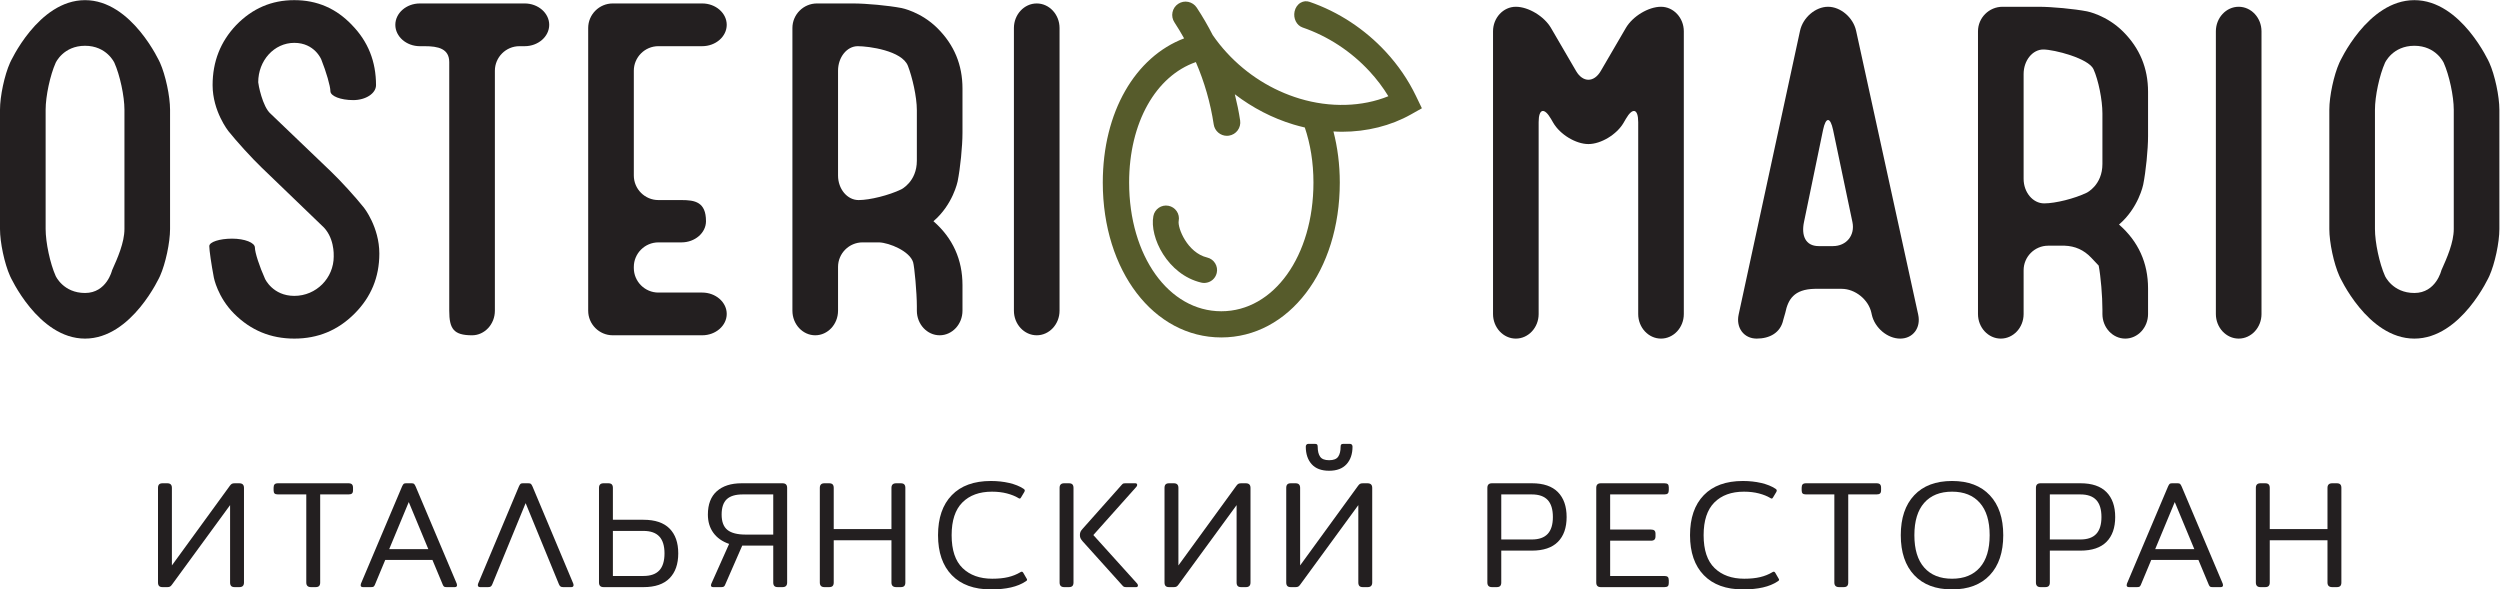
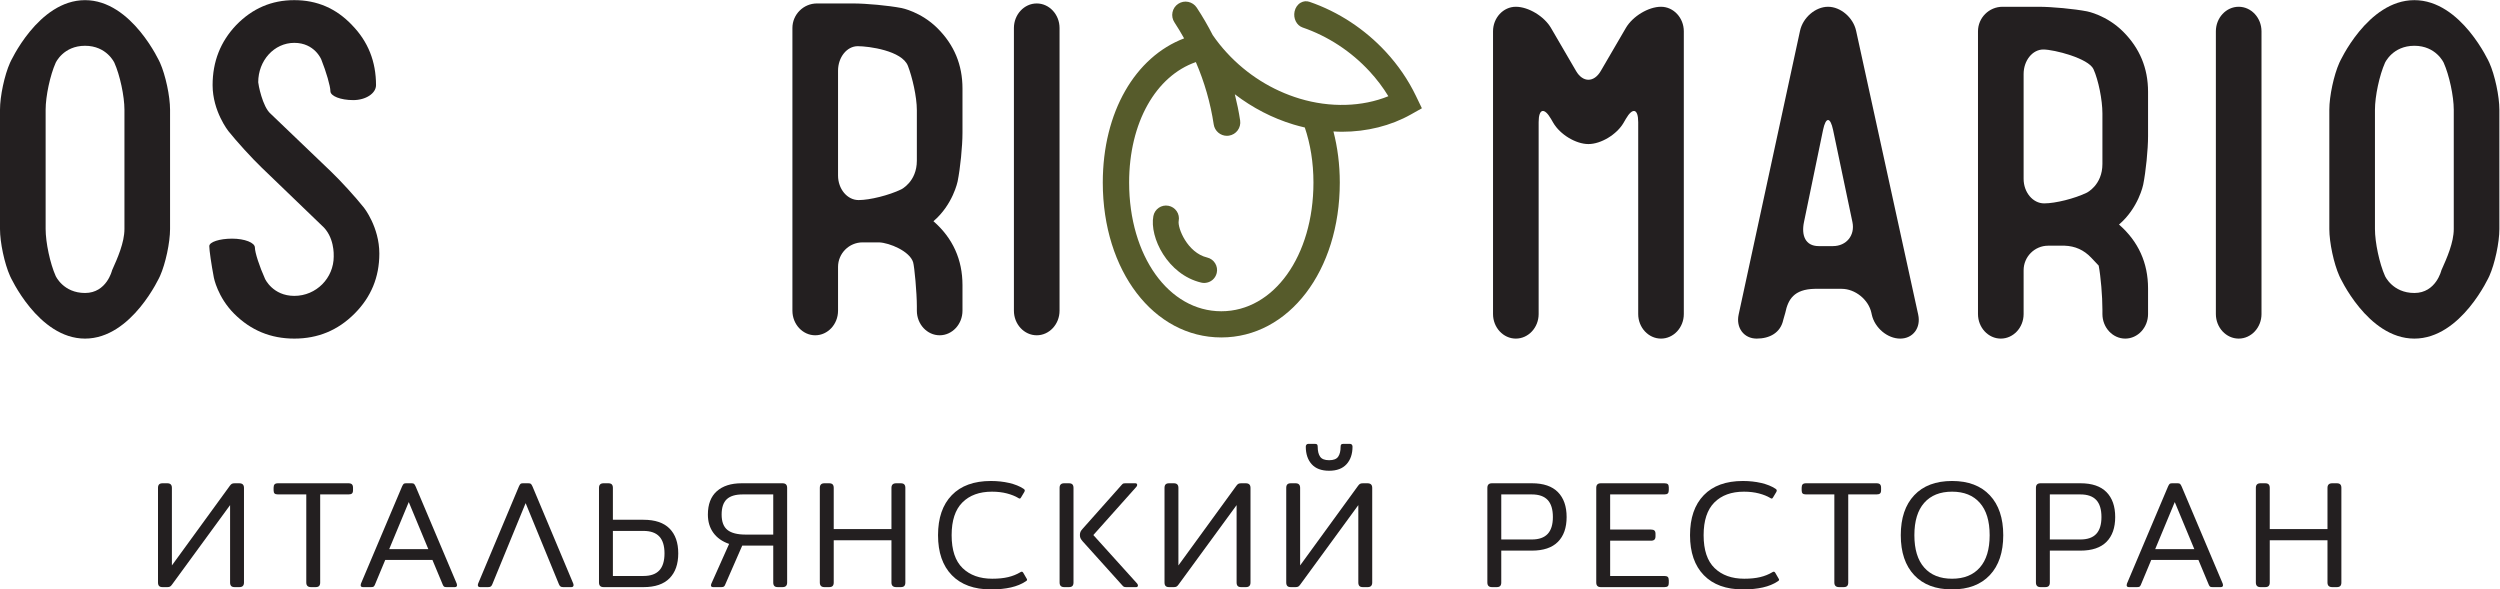
<svg xmlns="http://www.w3.org/2000/svg" viewBox="0 0 429.013 101.147" height="101.147" width="429.013" xml:space="preserve" id="svg2" version="1.1">
  <defs id="defs6" />
  <g transform="matrix(1.333,0,0,-1.333,0,101.147)" id="g10">
    <g transform="scale(0.1)" id="g12">
-       <path id="path14" style="fill:#231f20;fill-opacity:1;fill-rule:evenodd;stroke:none" d="m 847.543,699.34 h 56.43 c 17.382,0 31.59,12.375 31.59,27.496 0,15.133 -14.208,27.512 -31.59,27.512 H 788.801 c -17.367,0 -31.59,-14.223 -31.59,-31.59 V 358.754 c 0,-17.387 14.223,-31.59 31.59,-31.59 h 115.172 c 17.382,0 31.59,12.375 31.59,27.492 0,15.121 -14.208,27.5 -31.59,27.5 h -56.43 c -17.363,0 -31.59,14.219 -31.59,31.586 v 1.418 c 0,17.387 14.227,31.59 31.59,31.59 h 29.73 c 17.387,0 31.59,12.262 31.59,27.25 0,24.758 -14.203,27.234 -31.59,27.234 h -29.73 c -17.363,0 -31.59,14.207 -31.59,31.59 V 667.75 c 0,17.367 14.227,31.59 31.59,31.59" />
      <path id="path16" style="fill:#231f20;fill-opacity:1;fill-rule:evenodd;stroke:none" d="m 269.426,441.965 c 0,5.281 13.211,9.605 29.371,9.605 16.144,0 29.355,-5.172 29.355,-11.484 0,-6.309 5.871,-24.43 13.032,-40.246 0,0 9.949,-21.949 37.703,-21.949 28.312,0 50.738,22.957 50.738,50.714 0,2.055 1.094,25.657 -15.492,40.051 l -77.629,74.742 c -12.512,12.055 -31.625,33.028 -42.469,46.594 0,0 -20.336,25.512 -20.336,59.153 0,30.433 10.141,56.07 30.43,77.418 20.824,21.367 45.387,32.046 74.758,32.046 29.371,0 53.933,-10.679 74.222,-32.046 20.825,-21.348 30.969,-46.985 30.969,-77.418 0,-10.567 -13.207,-19.227 -29.355,-19.227 -16.16,0 -29.371,5.172 -29.371,11.48 0,6.313 -5.286,24.676 -11.743,40.821 0,0 -8.546,21.398 -34.722,21.398 -26.157,0 -46.461,-22.965 -46.461,-50.738 0,-2.055 5.347,-31.488 16.031,-40.57 l 77.563,-74.274 c 12.558,-12.019 31.671,-32.976 42.5,-46.574 0,0 19.828,-24.938 19.828,-59.106 0,-30.449 -10.66,-56.082 -32.028,-77.429 -21.363,-21.367 -46.984,-32.031 -77.433,-32.031 -30.43,0 -56.067,10.664 -77.434,32.031 -21.363,21.347 -26.125,46.394 -26.125,46.394 -3.246,17.059 -5.902,35.356 -5.902,40.645" />
      <path id="path18" style="fill:#231f20;fill-opacity:1;fill-rule:evenodd;stroke:none" d="m 1078.86,358.75 v 0 c 0,-17.371 -13.21,-31.59 -29.37,-31.59 -16.15,0 -29.37,14.219 -29.37,31.59 v 364.004 c 0,17.367 14.22,31.59 31.59,31.59 h 46.28 c 17.39,0 45.57,-2.66 62.63,-5.903 0,0 25.05,-4.777 46.39,-26.144 21.37,-21.348 32.05,-46.984 32.05,-77.418 v -57.063 c 0,-17.367 -2.82,-45.515 -6.25,-62.558 0,0 -6.03,-29.895 -31.13,-51.262 25.1,-21.887 37.38,-49.656 37.38,-82.226 v -33.02 c 0,-17.371 -13.23,-31.59 -29.37,-31.59 -16.16,0 -29.37,14.219 -29.37,31.59 v 5.691 c 0,17.383 -3.12,51.137 -4.8,56.7 -4.35,14.304 -30.45,25.086 -43.8,25.621 h -21.27 c -17.37,0 -31.59,-14.219 -31.59,-31.586 z m 25.38,340.586 c -13.96,0 -25.38,-14.207 -25.38,-31.59 V 532.824 c 0,-17.383 11.89,-31.594 26.44,-31.594 14.53,0 39.22,6.184 54.86,13.75 0,0 20.16,9.739 20.16,36.973 v 65.074 c 0,17.368 -5.96,42.661 -11.49,56.95 -7.59,19.699 -50.65,25.359 -64.59,25.359 v 0" />
      <path id="path20" style="fill:#231f20;fill-opacity:1;fill-rule:evenodd;stroke:none" d="m 1334.65,327.16 c -16.15,0 -29.38,14.219 -29.38,31.59 v 364.004 c 0,17.367 13.23,31.59 29.38,31.59 16.14,0 29.37,-14.223 29.37,-31.59 V 358.75 c 0,-17.371 -13.23,-31.59 -29.37,-31.59" />
-       <path id="path22" style="fill:#231f20;fill-opacity:1;fill-rule:evenodd;stroke:none" d="M 675.445,754.344 H 540.52 c -17.383,0 -31.59,-12.383 -31.59,-27.516 0,-15.117 14.207,-27.496 31.59,-27.496 h 6.234 c 17.363,0 31.586,-3.18 31.586,-20.547 V 358.746 c 0,-23.203 5.609,-31.59 29.371,-31.59 16.148,0 29.371,14.223 29.371,31.59 v 308.996 c 0,17.387 14.207,31.59 31.59,31.59 h 6.773 c 17.364,0 31.586,12.379 31.586,27.496 0,15.133 -14.222,27.516 -31.586,27.516" />
      <path id="path24" style="fill:#231f20;fill-opacity:1;fill-rule:evenodd;stroke:none" d="m 109.465,758.605 v 0 c -60.457,0 -96.563,-80.632 -96.563,-80.632 C 5.789,662.105 0,634.918 0,617.551 v -153.61 c 0,-17.371 5.789,-44.574 12.902,-60.421 0,0 36.105,-80.629 96.563,-80.629 60.457,0 96.562,80.629 96.562,80.629 7.094,15.847 12.899,43.05 12.899,60.421 v 153.61 c 0,17.367 -5.805,44.554 -12.899,60.422 0,0 -36.105,80.632 -96.562,80.632 z m 50.734,-294.664 c 0,-17.371 -8.82,-37.281 -15.933,-53.136 0,0 -6.836,-29.188 -34.801,-29.188 -27.988,0 -37.805,21.903 -37.805,21.903 -7.109,15.867 -12.918,43.05 -12.918,60.421 v 153.61 c 0,17.367 5.809,44.554 12.918,60.406 0,0 9.816,21.906 37.805,21.906 27.965,0 37.805,-21.906 37.805,-21.906 7.109,-15.852 12.929,-43.039 12.929,-60.406 v -153.61 0" />
      <path id="path26" style="fill:#231f20;fill-opacity:1;fill-rule:evenodd;stroke:none" d="m 2605.12,354.48 v 0 c 0,-17.367 -13.21,-31.585 -29.38,-31.585 -16.16,0 -29.36,14.218 -29.36,31.585 v 364.008 c 0,17.383 14.22,31.586 31.58,31.586 h 46.29 c 17.37,0 45.55,-2.656 62.62,-5.918 0,0 25.04,-4.761 46.4,-26.125 21.35,-21.347 32.05,-46.984 32.05,-77.418 v -57.062 c 0,-17.371 -2.83,-45.516 -6.27,-62.543 0,0 -6.03,-29.91 -31.13,-51.278 25.1,-21.882 37.4,-49.656 37.4,-82.226 V 354.48 c 0,-17.367 -13.23,-31.585 -29.37,-31.585 -16.16,0 -29.38,14.218 -29.38,31.585 v 5.711 c 0,17.368 -2.17,42.872 -4.81,56.684 l -9.6,10.148 c -9.63,10.141 -20.83,14.954 -34.17,15.473 h -21.28 c -17.37,0 -31.59,-14.203 -31.59,-31.59 z m 25.36,340.586 c -13.95,0 -25.36,-14.203 -25.36,-31.586 V 528.559 c 0,-17.371 11.89,-31.594 26.43,-31.594 14.54,0 39.23,6.183 54.87,13.75 0,0 20.15,9.754 20.15,36.988 v 65.055 c 0,17.371 -5.17,43.008 -11.48,56.949 -6.31,13.961 -50.67,25.359 -64.61,25.359 v 0" />
      <path id="path28" style="fill:#231f20;fill-opacity:1;fill-rule:evenodd;stroke:none" d="m 2882,322.895 c -16.15,0 -29.38,14.222 -29.38,31.589 v 364.004 c 0,17.371 13.23,31.59 29.38,31.59 16.14,0 29.37,-14.219 29.37,-31.59 V 354.484 c 0,-17.367 -13.23,-31.589 -29.37,-31.589" />
      <path id="path30" style="fill:#231f20;fill-opacity:1;fill-rule:evenodd;stroke:none" d="m 2353.34,750.078 v 0 c 16.15,0 32.41,-13.894 36.12,-30.855 l 79.95,-365.469 c 3.7,-16.965 -6.72,-30.859 -23.16,-30.859 -16.45,0 -32.91,13.894 -36.59,30.871 l -0.51,2.332 c -3.67,16.98 -20.91,30.871 -38.28,30.871 h -34.54 c -27.07,-0.469 -34.49,-13.906 -38.03,-30.918 l -2.54,-8.84 c -3.56,-17.012 -17.81,-24.316 -34.27,-24.316 -16.44,0 -26.89,13.894 -23.24,30.871 l 79.05,365.441 c 3.67,16.977 19.88,30.871 36.04,30.871 z m 6.49,-158.535 c -3.59,16.992 -9.37,16.992 -12.91,-0.016 l -24.55,-118.629 c -3.54,-17.007 1.59,-30.933 18.97,-30.933 h 18.31 c 17.37,0 28.67,13.926 25.1,30.918 l -24.92,118.66 v 0" />
      <path id="path32" style="fill:#231f20;fill-opacity:1;fill-rule:evenodd;stroke:none" d="m 2138.31,750.078 c 16.14,0 29.37,-14.219 29.37,-31.59 V 354.484 c 0,-17.382 -13.23,-31.589 -29.37,-31.589 -16.16,0 -29.35,14.207 -29.35,31.589 v 247.055 c 0,17.387 -7.15,19.297 -15.87,4.277 l -3,-5.171 c -8.73,-15.02 -29.07,-27.317 -45.23,-27.317 -16.16,0 -36.49,12.297 -45.22,27.317 l -3,5.171 c -8.73,15.02 -15.85,13.11 -15.85,-4.277 V 354.484 c 0,-17.382 -13.21,-31.589 -29.37,-31.589 -16.17,0 -29.36,14.207 -29.36,31.589 v 364.004 c 0,17.371 13.19,31.59 29.36,31.59 16.16,0 36.53,-12.277 45.27,-27.301 l 32.27,-55.398 c 8.76,-15.02 23.06,-15.02 31.8,0 l 32.29,55.398 c 8.73,15.024 29.1,27.301 45.26,27.301" />
      <path id="path34" style="fill:#231f20;fill-opacity:1;fill-rule:evenodd;stroke:none" d="m 3108.14,758.605 v 0 c -60.46,0 -96.56,-80.632 -96.56,-80.632 -7.11,-15.868 -12.9,-43.055 -12.9,-60.422 v -153.61 c 0,-17.371 5.79,-44.574 12.9,-60.421 0,0 36.1,-80.629 96.56,-80.629 60.46,0 96.56,80.629 96.56,80.629 7.1,15.847 12.9,43.05 12.9,60.421 v 153.61 c 0,17.367 -5.8,44.554 -12.9,60.422 0,0 -36.1,80.632 -96.56,80.632 z m 50.74,-294.664 c 0,-17.371 -8.83,-37.281 -15.94,-53.136 0,0 -6.83,-29.188 -34.8,-29.188 -27.99,0 -37.8,21.903 -37.8,21.903 -7.11,15.867 -12.92,43.05 -12.92,60.421 v 153.61 c 0,17.367 5.81,44.554 12.92,60.406 0,0 9.81,21.906 37.8,21.906 27.97,0 37.8,-21.906 37.8,-21.906 7.11,-15.852 12.94,-43.039 12.94,-60.406 v -153.61 0" />
      <path id="path36" style="fill:#565b2b;fill-opacity:1;fill-rule:nonzero;stroke:none" d="m 1453.59,523.777 c 0,77.539 34.64,137.239 85.9,155.102 11.02,-25.563 18.78,-52.395 23.01,-80.305 1.24,-8.336 8.54,-14.629 16.98,-14.629 0.87,0 1.71,0.067 2.58,0.2 9.4,1.429 15.87,10.218 14.44,19.589 -1.73,11.414 -4.07,22.637 -6.84,33.715 22.8,-17.445 48.37,-30.758 75.64,-38.972 4.8,-1.446 9.62,-2.692 14.45,-3.801 7.12,-21.063 11.13,-44.926 11.13,-70.899 0,-94.457 -51.01,-165.679 -118.64,-165.679 -67.65,0 -118.65,71.222 -118.65,165.679 z m -33.91,0 c 0,-113.664 65.58,-199.39 152.56,-199.39 86.96,0 152.55,85.726 152.55,199.39 0,23.481 -2.93,45.496 -8.18,65.801 3.61,-0.187 7.22,-0.406 10.81,-0.406 32.25,0 62.99,7.695 88.9,22.266 l 14.16,7.968 -7.63,15.836 c -9.84,20.477 -22.89,39.582 -38.77,56.766 -27.16,29.39 -61.15,51.676 -98.31,64.445 -3.77,1.289 -7.79,0.899 -11.29,-1.094 -3.98,-2.265 -6.87,-6.386 -7.9,-11.308 -1.91,-8.918 2.61,-17.981 10.3,-20.617 32.65,-11.219 62.46,-30.746 86.21,-56.457 9.24,-10 17.37,-20.75 24.24,-32.036 -33.81,-13.738 -74.91,-14.933 -114.16,-3.109 -35.58,10.723 -67.95,31.066 -93.59,58.832 -6.75,7.297 -12.88,14.977 -18.38,22.984 -6.17,12.082 -13.01,23.883 -20.58,35.356 -2.53,3.832 -6.42,6.453 -10.92,7.375 -4.49,0.918 -9.09,0.031 -12.92,-2.5 -3.82,-2.527 -6.44,-6.399 -7.36,-10.902 -0.93,-4.5 -0.04,-9.09 2.49,-12.926 4.46,-6.746 8.54,-13.656 12.46,-20.641 -62.73,-23.844 -104.69,-94.582 -104.69,-185.633" />
      <path id="path38" style="fill:#565b2b;fill-opacity:1;fill-rule:nonzero;stroke:none" d="m 1484.81,480.691 c 1.71,8.973 10.43,14.961 19.41,13.192 4.35,-0.824 8.12,-3.305 10.62,-6.973 2.49,-3.668 3.4,-8.082 2.57,-12.437 -1.7,-8.899 11.09,-41.118 36.65,-47.188 4.31,-1.027 7.96,-3.672 10.28,-7.441 2.33,-3.77 3.04,-8.227 2.02,-12.531 -1.69,-7.137 -7.74,-12.254 -15.07,-12.731 l -0.04,-0.012 c -0.34,-0.015 -0.67,-0.023 -1.01,-0.023 -1.31,0 -2.61,0.152 -3.86,0.457 -43.25,10.273 -66.8,58.324 -61.57,85.687" />
      <path id="path40" style="fill:#231f20;fill-opacity:1;fill-rule:nonzero;stroke:none" d="m 308.199,2.953 h -6.101 c -2.09,0 -3.602,0.492 -4.516,1.473 -0.914,0.988 -1.379,2.461 -1.379,4.426 V 108.535 L 221.496,6.301 c -0.914,-1.316 -1.801,-2.203 -2.652,-2.66 -0.86,-0.457 -2,-0.688 -3.446,-0.688 h -6.089 c -2.102,0 -3.61,0.492 -4.528,1.473 -0.914,0.988 -1.379,2.461 -1.379,4.426 V 130.754 c 0,1.965 0.465,3.434 1.379,4.414 0.918,0.988 2.426,1.48 4.528,1.48 h 6.089 c 3.93,0 5.899,-1.964 5.899,-5.894 V 30.875 l 74.512,102.426 c 0.925,1.308 1.812,2.195 2.66,2.652 0.851,0.469 2.058,0.695 3.629,0.695 h 5.91 c 4.058,0 6.086,-1.964 6.086,-5.894 V 8.852 c 0,-3.934 -1.965,-5.898 -5.895,-5.898" />
      <path id="path42" style="fill:#231f20;fill-opacity:1;fill-rule:nonzero;stroke:none" d="M 394.297,8.852 V 122.293 h -36.371 c -2.094,0 -3.574,0.395 -4.426,1.18 -0.852,0.789 -1.27,2.16 -1.27,4.132 v 3.34 c 0,1.965 0.418,3.41 1.27,4.325 0.852,0.914 2.332,1.378 4.426,1.378 h 90.64 c 2.094,0 3.606,-0.464 4.52,-1.378 0.91,-0.915 1.379,-2.36 1.379,-4.325 v -3.34 c 0,-1.972 -0.469,-3.343 -1.379,-4.132 -0.914,-0.785 -2.426,-1.18 -4.52,-1.18 H 412.188 V 8.852 c 0,-1.965 -0.458,-3.438 -1.372,-4.426 -0.921,-0.98 -2.429,-1.473 -4.523,-1.473 h -5.898 c -4.059,0 -6.098,1.965 -6.098,5.898" />
      <path id="path44" style="fill:#231f20;fill-opacity:1;fill-rule:nonzero;stroke:none" d="M 551.387,51.902 526.227,112.465 501.055,51.902 Z M 464.293,5.512 c 0,0.258 0.129,0.918 0.395,1.969 l 52.89,125.036 c 0.785,1.703 1.473,2.816 2.067,3.347 0.585,0.52 1.597,0.785 3.043,0.785 h 7.277 c 1.437,0 2.453,-0.265 3.047,-0.785 0.586,-0.531 1.281,-1.644 2.066,-3.347 L 587.961,7.48 c 0.262,-1.051 0.391,-1.711 0.391,-1.969 0,-1.707 -0.977,-2.559 -2.946,-2.559 h -10.422 c -1.57,0 -2.648,0.199 -3.246,0.594 -0.586,0.395 -1.148,1.18 -1.672,2.359 L 556.699,37.953 H 495.945 L 482.578,5.906 C 482.059,4.727 481.5,3.941 480.906,3.547 480.32,3.152 479.23,2.953 477.66,2.953 h -10.414 c -1.965,0 -2.953,0.852 -2.953,2.559" />
      <path id="path46" style="fill:#231f20;fill-opacity:1;fill-rule:nonzero;stroke:none" d="m 673.133,136.648 h 7.078 c 1.57,0 2.648,-0.265 3.246,-0.785 0.586,-0.523 1.277,-1.636 2.066,-3.347 L 738.012,7.48 c 0.265,-0.789 0.39,-1.383 0.39,-1.773 0,-1.828 -0.976,-2.754 -2.941,-2.754 h -10.426 c -1.57,0 -2.75,0.301 -3.535,0.887 -0.785,0.594 -1.445,1.547 -1.969,2.852 L 676.672,111.086 633.809,6.691 c -0.52,-1.305 -1.153,-2.258 -1.864,-2.852 -0.722,-0.586 -1.937,-0.887 -3.64,-0.887 h -10.219 c -1.969,0 -2.953,0.926 -2.953,2.754 0,0.391 0.125,0.984 0.39,1.773 l 52.5,125.036 c 0.786,1.711 1.473,2.824 2.067,3.347 0.586,0.52 1.598,0.785 3.043,0.785" />
      <path id="path48" style="fill:#231f20;fill-opacity:1;fill-rule:nonzero;stroke:none" d="m 789.012,75.309 v -58 h 39.312 c 9.18,0 15.989,2.394 20.453,7.176 4.453,4.781 6.684,12.086 6.684,21.926 0,9.699 -2.231,16.941 -6.684,21.723 -4.464,4.781 -11.273,7.176 -20.453,7.176 z m -11.996,61.339 h 6.097 c 2.094,0 3.602,-0.492 4.516,-1.472 0.914,-0.988 1.383,-2.457 1.383,-4.422 V 89.664 h 39.312 c 14.949,0 26.149,-3.766 33.625,-11.309 7.473,-7.535 11.203,-18.188 11.203,-31.945 0,-13.77 -3.73,-24.449 -11.203,-32.047 C 854.473,6.758 843.336,2.953 828.523,2.953 h -51.507 c -3.934,0 -5.899,1.965 -5.899,5.898 V 130.754 c 0,3.93 1.965,5.894 5.899,5.894" />
      <path id="path50" style="fill:#231f20;fill-opacity:1;fill-rule:nonzero;stroke:none" d="m 995.445,70.582 v 51.711 h -39.312 c -9.309,0 -16.156,-2.066 -20.555,-6.188 -4.387,-4.132 -6.582,-10.714 -6.582,-19.765 0,-9.172 2.496,-15.766 7.469,-19.758 4.984,-3.996 12.848,-6 23.598,-6 z M 1007.44,2.953 h -6.1 c -2.09,0 -3.602,0.492 -4.516,1.473 -0.914,0.988 -1.379,2.461 -1.379,4.426 V 56.43 h -39.91 L 933.715,6.492 c -0.524,-1.445 -1.145,-2.395 -1.867,-2.852 -0.723,-0.457 -1.801,-0.688 -3.246,-0.688 H 918.18 c -1.965,0 -2.946,0.785 -2.946,2.359 0,0.395 0.129,0.988 0.395,1.773 l 23.004,51.512 c -8.785,3.008 -15.535,7.762 -20.254,14.254 -4.715,6.48 -7.074,14.316 -7.074,23.488 0,13.238 3.832,23.265 11.5,30.086 7.664,6.812 18.312,10.222 31.945,10.222 h 52.69 c 3.93,0 5.9,-1.964 5.9,-5.894 V 8.852 c 0,-3.934 -1.97,-5.898 -5.9,-5.898" />
      <path id="path52" style="fill:#231f20;fill-opacity:1;fill-rule:nonzero;stroke:none" d="M 1055.41,8.852 V 130.754 c 0,3.93 1.97,5.894 5.9,5.894 h 6.1 c 2.09,0 3.6,-0.492 4.51,-1.48 0.92,-0.98 1.39,-2.449 1.39,-4.414 V 77.668 h 74.31 v 53.086 c 0,3.93 2.03,5.894 6.1,5.894 h 5.89 c 2.1,0 3.61,-0.492 4.52,-1.48 0.92,-0.98 1.38,-2.449 1.38,-4.414 V 8.852 c 0,-1.965 -0.46,-3.438 -1.38,-4.426 -0.91,-0.98 -2.42,-1.473 -4.52,-1.473 h -5.89 c -4.07,0 -6.1,1.965 -6.1,5.898 V 63.312 h -74.31 V 8.852 c 0,-1.965 -0.47,-3.438 -1.39,-4.426 -0.91,-0.98 -2.42,-1.473 -4.51,-1.473 h -6.1 c -3.93,0 -5.9,1.965 -5.9,5.898" />
      <path id="path54" style="fill:#231f20;fill-opacity:1;fill-rule:nonzero;stroke:none" d="m 1225.38,18.285 c -11.87,12.195 -17.79,29.359 -17.79,51.512 0,22.152 5.89,39.324 17.69,51.512 11.79,12.195 28.57,18.285 50.33,18.285 8.38,0 16.25,-0.852 23.6,-2.551 7.33,-1.711 13.49,-4.199 18.47,-7.473 1.06,-0.656 1.58,-1.379 1.58,-2.164 0,-0.523 -0.2,-1.179 -0.6,-1.965 l -4.12,-6.886 c -0.53,-1.051 -1.12,-1.575 -1.77,-1.575 -0.66,0 -1.31,0.27 -1.97,0.79 -3.93,2.359 -8.78,4.296 -14.55,5.804 -5.77,1.5 -12.18,2.258 -19.26,2.258 -16.13,0 -28.81,-4.617 -38.04,-13.859 -9.25,-9.243 -13.86,-23.297 -13.86,-42.176 0,-19.137 4.71,-33.262 14.15,-42.367 9.43,-9.109 22.14,-13.66 38.14,-13.66 7.87,0 14.68,0.688 20.45,2.066 5.76,1.371 10.94,3.438 15.53,6.188 0.65,0.523 1.37,0.789 2.16,0.789 0.66,0 1.24,-0.457 1.77,-1.383 l 4.33,-7.469 c 0.39,-0.519 0.59,-1.051 0.59,-1.57 0,-0.395 -0.17,-0.75 -0.49,-1.082 -0.33,-0.328 -0.83,-0.684 -1.49,-1.078 C 1310.01,3.41 1295.2,0 1275.81,0 c -21.76,0 -38.57,6.098 -50.43,18.285" />
      <path id="path56" style="fill:#231f20;fill-opacity:1;fill-rule:nonzero;stroke:none" d="m 1447.05,3.348 c -0.65,0.266 -1.31,0.785 -1.97,1.57 l -51.51,57.219 c -1.18,1.434 -2.03,2.676 -2.55,3.727 -0.53,1.055 -0.79,2.426 -0.79,4.137 0,1.699 0.26,3.106 0.79,4.223 0.52,1.113 1.37,2.332 2.55,3.637 l 50.53,56.825 c 0.79,0.914 1.47,1.472 2.07,1.664 0.58,0.199 1.74,0.3 3.44,0.3 h 12.18 c 0.66,0 1.18,-0.199 1.58,-0.593 0.39,-0.395 0.59,-0.914 0.59,-1.575 0,-0.656 -0.33,-1.445 -0.99,-2.355 L 1407.53,70 1463.96,7.48 c 0.65,-0.926 0.98,-1.711 0.98,-2.359 0,-0.66 -0.19,-1.18 -0.59,-1.574 -0.39,-0.395 -0.92,-0.594 -1.57,-0.594 h -12.97 c -1.19,0 -2.11,0.129 -2.76,0.395 z m -82.97,5.504 V 130.754 c 0,3.93 1.97,5.894 5.9,5.894 h 6.1 c 2.09,0 3.6,-0.492 4.52,-1.48 0.91,-0.98 1.38,-2.449 1.38,-4.414 V 8.852 c 0,-1.965 -0.47,-3.438 -1.38,-4.426 -0.92,-0.98 -2.43,-1.473 -4.52,-1.473 h -6.1 c -3.93,0 -5.9,1.965 -5.9,5.898" />
      <path id="path58" style="fill:#231f20;fill-opacity:1;fill-rule:nonzero;stroke:none" d="m 1760.64,2.953 h -6.09 c -2.1,0 -3.61,0.492 -4.52,1.473 -0.91,0.988 -1.38,2.461 -1.38,4.426 V 108.535 L 1673.94,6.301 c -0.91,-1.316 -1.8,-2.203 -2.65,-2.66 -0.86,-0.457 -2,-0.688 -3.45,-0.688 h -6.08 c -2.11,0 -3.62,0.492 -4.53,1.473 -0.91,0.988 -1.38,2.461 -1.38,4.426 V 130.754 c 0,1.965 0.47,3.434 1.38,4.414 0.91,0.988 2.42,1.48 4.53,1.48 h 6.08 c 3.94,0 5.9,-1.964 5.9,-5.894 V 30.875 l 74.52,102.426 c 0.92,1.308 1.81,2.195 2.66,2.652 0.85,0.469 2.05,0.695 3.63,0.695 h 5.9 c 4.06,0 6.09,-1.964 6.09,-5.894 V 8.852 c 0,-3.934 -1.96,-5.898 -5.9,-5.898" />
      <path id="path60" style="fill:#231f20;fill-opacity:1;fill-rule:nonzero;stroke:none" d="m 1603.95,2.953 h -6.1 c -2.1,0 -3.6,0.492 -4.52,1.473 -0.91,0.988 -1.38,2.461 -1.38,4.426 V 108.535 L 1517.24,6.301 c -0.91,-1.316 -1.8,-2.203 -2.65,-2.66 -0.86,-0.457 -2,-0.688 -3.44,-0.688 h -6.09 c -2.11,0 -3.61,0.492 -4.53,1.473 -0.91,0.988 -1.38,2.461 -1.38,4.426 V 130.754 c 0,1.965 0.47,3.434 1.38,4.414 0.92,0.988 2.42,1.48 4.53,1.48 h 6.09 c 3.93,0 5.89,-1.964 5.89,-5.894 V 30.875 l 74.52,102.426 c 0.92,1.308 1.81,2.195 2.66,2.652 0.85,0.469 2.05,0.695 3.63,0.695 h 5.9 c 4.06,0 6.09,-1.964 6.09,-5.894 V 8.852 c 0,-3.934 -1.96,-5.898 -5.89,-5.898" />
      <path id="path62" style="fill:#231f20;fill-opacity:1;fill-rule:nonzero;stroke:none" d="m 1971.98,64.293 c 9.18,0 15.99,2.394 20.45,7.176 4.46,4.781 6.69,12.023 6.69,21.723 0,9.84 -2.23,17.145 -6.69,21.926 -4.46,4.781 -11.27,7.176 -20.45,7.176 h -39.31 v -58 z M 1914.77,8.852 V 130.754 c 0,3.93 1.97,5.894 5.9,5.894 h 51.51 c 14.81,0 25.95,-3.804 33.43,-11.41 7.47,-7.597 11.2,-18.277 11.2,-32.047 0,-13.758 -3.73,-24.41 -11.2,-31.941 -7.48,-7.547 -18.68,-11.312 -33.63,-11.312 h -39.31 V 8.852 c 0,-1.965 -0.47,-3.438 -1.38,-4.426 -0.92,-0.98 -2.43,-1.473 -4.52,-1.473 h -6.1 c -3.93,0 -5.9,1.965 -5.9,5.898" />
      <path id="path64" style="fill:#231f20;fill-opacity:1;fill-rule:nonzero;stroke:none" d="M 2054.95,8.852 V 130.754 c 0,3.93 1.97,5.894 5.9,5.894 h 81.79 c 2.09,0 3.57,-0.39 4.42,-1.179 0.85,-0.785 1.28,-2.168 1.28,-4.133 V 128 c 0,-2.102 -0.43,-3.574 -1.28,-4.426 -0.85,-0.859 -2.33,-1.281 -4.42,-1.281 h -69.8 V 77.074 h 52.49 c 2.1,0 3.61,-0.43 4.53,-1.281 0.91,-0.848 1.37,-2.258 1.37,-4.223 v -3.144 c 0,-1.965 -0.46,-3.41 -1.37,-4.324 -0.92,-0.926 -2.43,-1.383 -4.53,-1.383 h -52.49 V 17.309 h 69.8 c 2.09,0 3.57,-0.43 4.42,-1.281 0.85,-0.852 1.28,-2.332 1.28,-4.426 V 8.266 c 0,-1.965 -0.43,-3.348 -1.28,-4.133 -0.85,-0.785 -2.33,-1.18 -4.42,-1.18 h -81.79 c -3.93,0 -5.9,1.965 -5.9,5.898" />
      <path id="path66" style="fill:#231f20;fill-opacity:1;fill-rule:nonzero;stroke:none" d="m 2193.47,18.285 c -11.87,12.195 -17.8,29.359 -17.8,51.512 0,22.152 5.9,39.324 17.7,51.512 11.79,12.195 28.57,18.285 50.33,18.285 8.38,0 16.25,-0.852 23.59,-2.551 7.34,-1.711 13.5,-4.199 18.48,-7.473 1.05,-0.656 1.57,-1.379 1.57,-2.164 0,-0.523 -0.2,-1.179 -0.59,-1.965 l -4.12,-6.886 c -0.53,-1.051 -1.12,-1.575 -1.78,-1.575 -0.66,0 -1.3,0.27 -1.96,0.79 -3.93,2.359 -8.78,4.296 -14.55,5.804 -5.77,1.5 -12.19,2.258 -19.26,2.258 -16.13,0 -28.81,-4.617 -38.05,-13.859 -9.24,-9.243 -13.86,-23.297 -13.86,-42.176 0,-19.137 4.72,-33.262 14.16,-42.367 9.43,-9.109 22.14,-13.66 38.14,-13.66 7.86,0 14.67,0.688 20.44,2.066 5.77,1.371 10.95,3.438 15.54,6.188 0.65,0.523 1.37,0.789 2.15,0.789 0.66,0 1.25,-0.457 1.78,-1.383 l 4.32,-7.469 c 0.4,-0.519 0.6,-1.051 0.6,-1.57 0,-0.395 -0.18,-0.75 -0.5,-1.082 -0.33,-0.328 -0.82,-0.684 -1.48,-1.078 C 2278.1,3.41 2263.29,0 2243.9,0 c -21.76,0 -38.58,6.098 -50.43,18.285" />
      <path id="path68" style="fill:#231f20;fill-opacity:1;fill-rule:nonzero;stroke:none" d="M 2361.46,8.852 V 122.293 h -36.37 c -2.1,0 -3.58,0.395 -4.43,1.18 -0.85,0.789 -1.27,2.16 -1.27,4.132 v 3.34 c 0,1.965 0.42,3.41 1.27,4.325 0.85,0.914 2.33,1.378 4.43,1.378 h 90.64 c 2.09,0 3.6,-0.464 4.51,-1.378 0.92,-0.915 1.38,-2.36 1.38,-4.325 v -3.34 c 0,-1.972 -0.46,-3.343 -1.38,-4.132 -0.91,-0.785 -2.42,-1.18 -4.51,-1.18 h -36.38 V 8.852 c 0,-1.965 -0.46,-3.438 -1.37,-4.426 -0.93,-0.98 -2.44,-1.473 -4.53,-1.473 h -5.9 c -4.06,0 -6.09,1.965 -6.09,5.898" />
      <path id="path70" style="fill:#231f20;fill-opacity:1;fill-rule:nonzero;stroke:none" d="m 2548.73,28.125 c 8.46,9.562 12.68,23.461 12.68,41.672 0,18.223 -4.22,32.117 -12.68,41.683 -8.46,9.571 -20.35,14.352 -35.69,14.352 -15.47,0 -27.42,-4.781 -35.87,-14.352 -8.46,-9.566 -12.68,-23.46 -12.68,-41.683 0,-18.211 4.22,-32.109 12.68,-41.672 8.45,-9.574 20.4,-14.355 35.87,-14.355 15.34,0 27.23,4.781 35.69,14.355 z m -84.44,-9.738 c -11.54,12.25 -17.3,29.395 -17.3,51.41 0,22.023 5.76,39.156 17.3,51.418 11.52,12.254 27.78,18.379 48.75,18.379 20.84,0 37.03,-6.125 48.57,-18.379 11.53,-12.262 17.3,-29.395 17.3,-51.418 0,-22.016 -5.77,-39.16 -17.3,-51.41 C 2550.07,6.125 2533.88,0 2513.04,0 c -20.97,0 -37.23,6.125 -48.75,18.387" />
      <path id="path72" style="fill:#231f20;fill-opacity:1;fill-rule:nonzero;stroke:none" d="m 2678.19,64.293 c 9.18,0 15.99,2.394 20.45,7.176 4.46,4.781 6.69,12.023 6.69,21.723 0,9.84 -2.23,17.145 -6.69,21.926 -4.46,4.781 -11.27,7.176 -20.45,7.176 h -39.31 v -58 z M 2620.98,8.852 V 130.754 c 0,3.93 1.97,5.894 5.9,5.894 h 51.51 c 14.81,0 25.95,-3.804 33.43,-11.41 7.47,-7.597 11.2,-18.277 11.2,-32.047 0,-13.758 -3.73,-24.41 -11.2,-31.941 -7.48,-7.547 -18.68,-11.312 -33.63,-11.312 h -39.31 V 8.852 c 0,-1.965 -0.47,-3.438 -1.38,-4.426 -0.92,-0.98 -2.43,-1.473 -4.52,-1.473 h -6.1 c -3.93,0 -5.9,1.965 -5.9,5.898" />
      <path id="path74" style="fill:#231f20;fill-opacity:1;fill-rule:nonzero;stroke:none" d="M 2824.86,51.902 2799.7,112.465 2774.53,51.902 Z M 2737.77,5.512 c 0,0.258 0.12,0.918 0.39,1.969 l 52.89,125.036 c 0.79,1.703 1.47,2.816 2.07,3.347 0.58,0.52 1.6,0.785 3.04,0.785 h 7.28 c 1.43,0 2.45,-0.265 3.04,-0.785 0.59,-0.531 1.28,-1.644 2.07,-3.347 L 2861.43,7.48 c 0.27,-1.051 0.39,-1.711 0.39,-1.969 0,-1.707 -0.97,-2.559 -2.94,-2.559 h -10.42 c -1.58,0 -2.65,0.199 -3.25,0.594 -0.58,0.395 -1.15,1.18 -1.67,2.359 l -13.37,32.047 h -60.75 L 2756.05,5.906 c -0.52,-1.18 -1.08,-1.965 -1.67,-2.359 -0.59,-0.395 -1.68,-0.594 -3.25,-0.594 h -10.41 c -1.97,0 -2.95,0.852 -2.95,2.559" />
      <path id="path76" style="fill:#231f20;fill-opacity:1;fill-rule:nonzero;stroke:none" d="M 2904.1,8.852 V 130.754 c 0,3.93 1.97,5.894 5.9,5.894 h 6.1 c 2.09,0 3.6,-0.492 4.51,-1.48 0.92,-0.98 1.38,-2.449 1.38,-4.414 V 77.668 h 74.32 v 53.086 c 0,3.93 2.03,5.894 6.09,5.894 h 5.9 c 2.09,0 3.6,-0.492 4.52,-1.48 0.92,-0.98 1.38,-2.449 1.38,-4.414 V 8.852 c 0,-1.965 -0.46,-3.438 -1.38,-4.426 -0.92,-0.98 -2.43,-1.473 -4.52,-1.473 h -5.9 c -4.06,0 -6.09,1.965 -6.09,5.898 V 63.312 h -74.32 V 8.852 c 0,-1.965 -0.46,-3.438 -1.38,-4.426 -0.91,-0.98 -2.42,-1.473 -4.51,-1.473 h -6.1 c -3.93,0 -5.9,1.965 -5.9,5.898" />
      <path id="path78" style="fill:#231f20;fill-opacity:1;fill-rule:nonzero;stroke:none" d="m 1688.59,161.227 c -5.05,5.628 -7.57,13.164 -7.57,22.609 0,1.043 0.29,1.891 0.89,2.551 0.58,0.656 1.33,0.988 2.25,0.988 h 8.85 c 1.31,0 2.19,-0.305 2.66,-0.891 0.45,-0.593 0.68,-1.543 0.68,-2.851 0,-5.504 1.05,-9.766 3.15,-12.781 2.09,-3.016 5.96,-4.516 11.6,-4.516 5.63,0 9.5,1.5 11.6,4.516 2.1,3.015 3.15,7.277 3.15,12.781 0,1.308 0.23,2.258 0.68,2.851 0.46,0.586 1.35,0.891 2.65,0.891 h 8.85 c 0.92,0 1.68,-0.332 2.26,-0.988 0.6,-0.66 0.89,-1.508 0.89,-2.551 0,-9.445 -2.55,-16.981 -7.67,-22.609 -5.11,-5.641 -12.58,-8.457 -22.41,-8.457 -9.97,0 -17.47,2.816 -22.51,8.457" />
    </g>
  </g>
</svg>